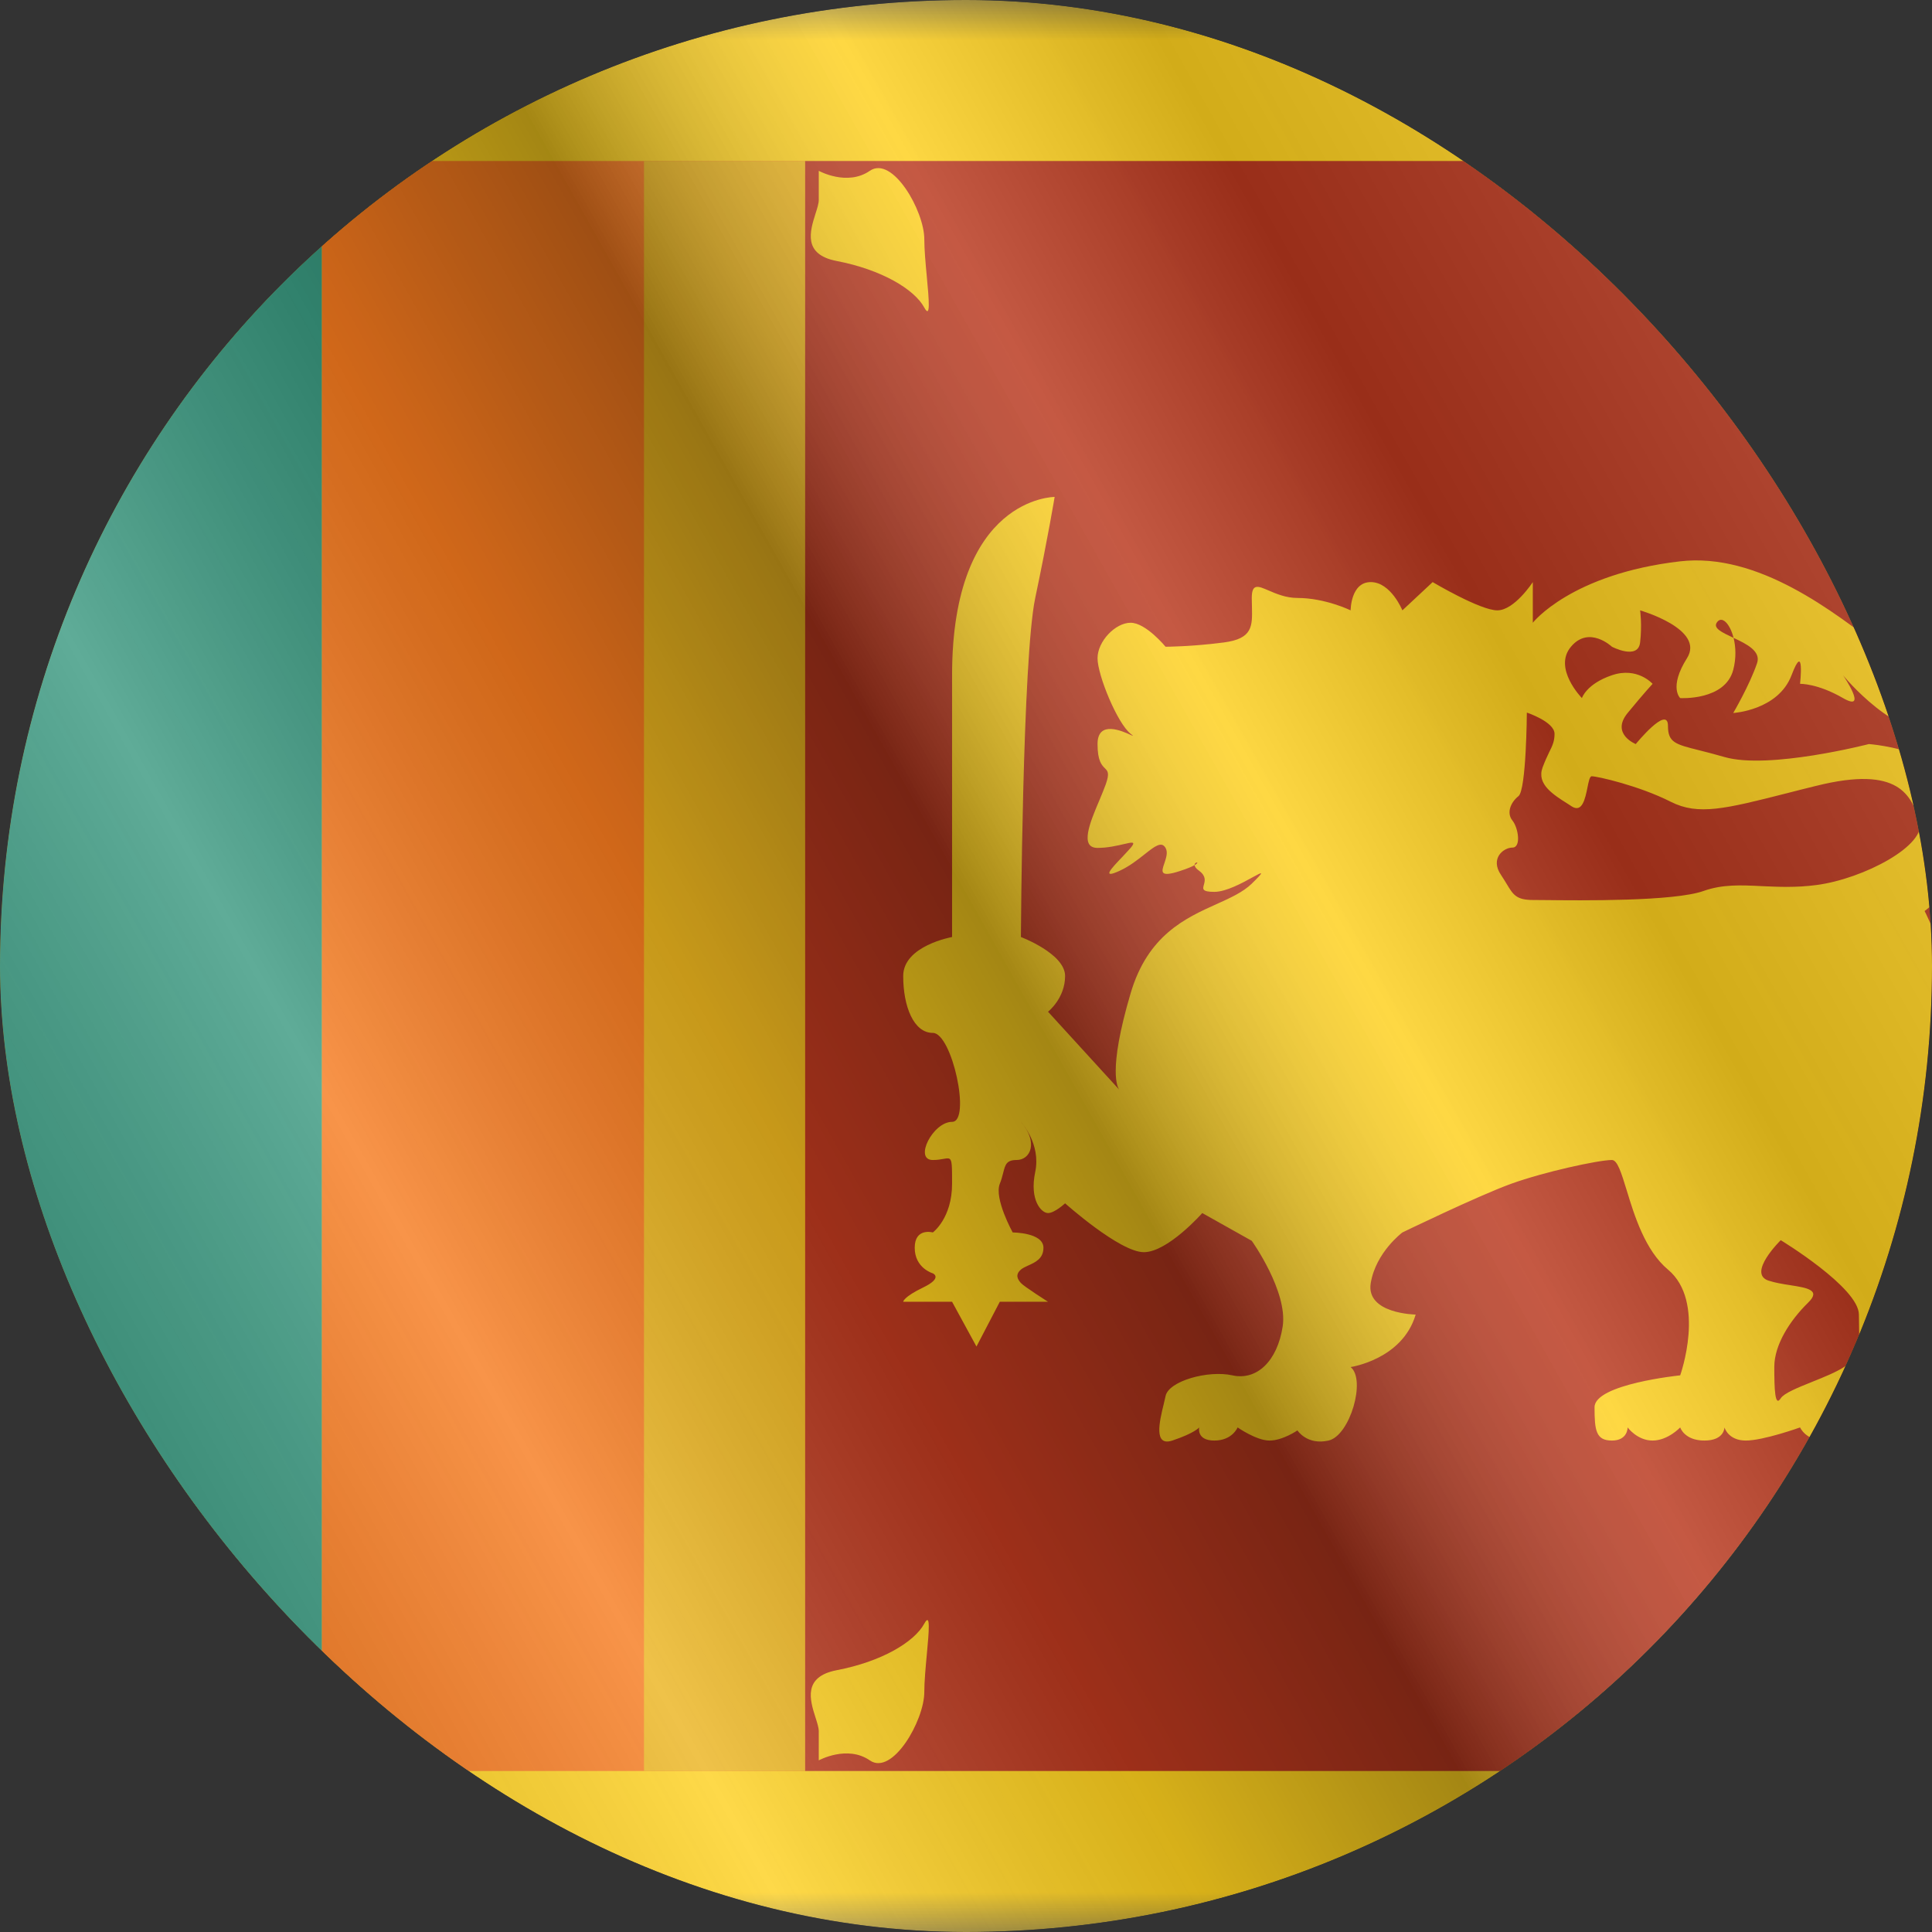
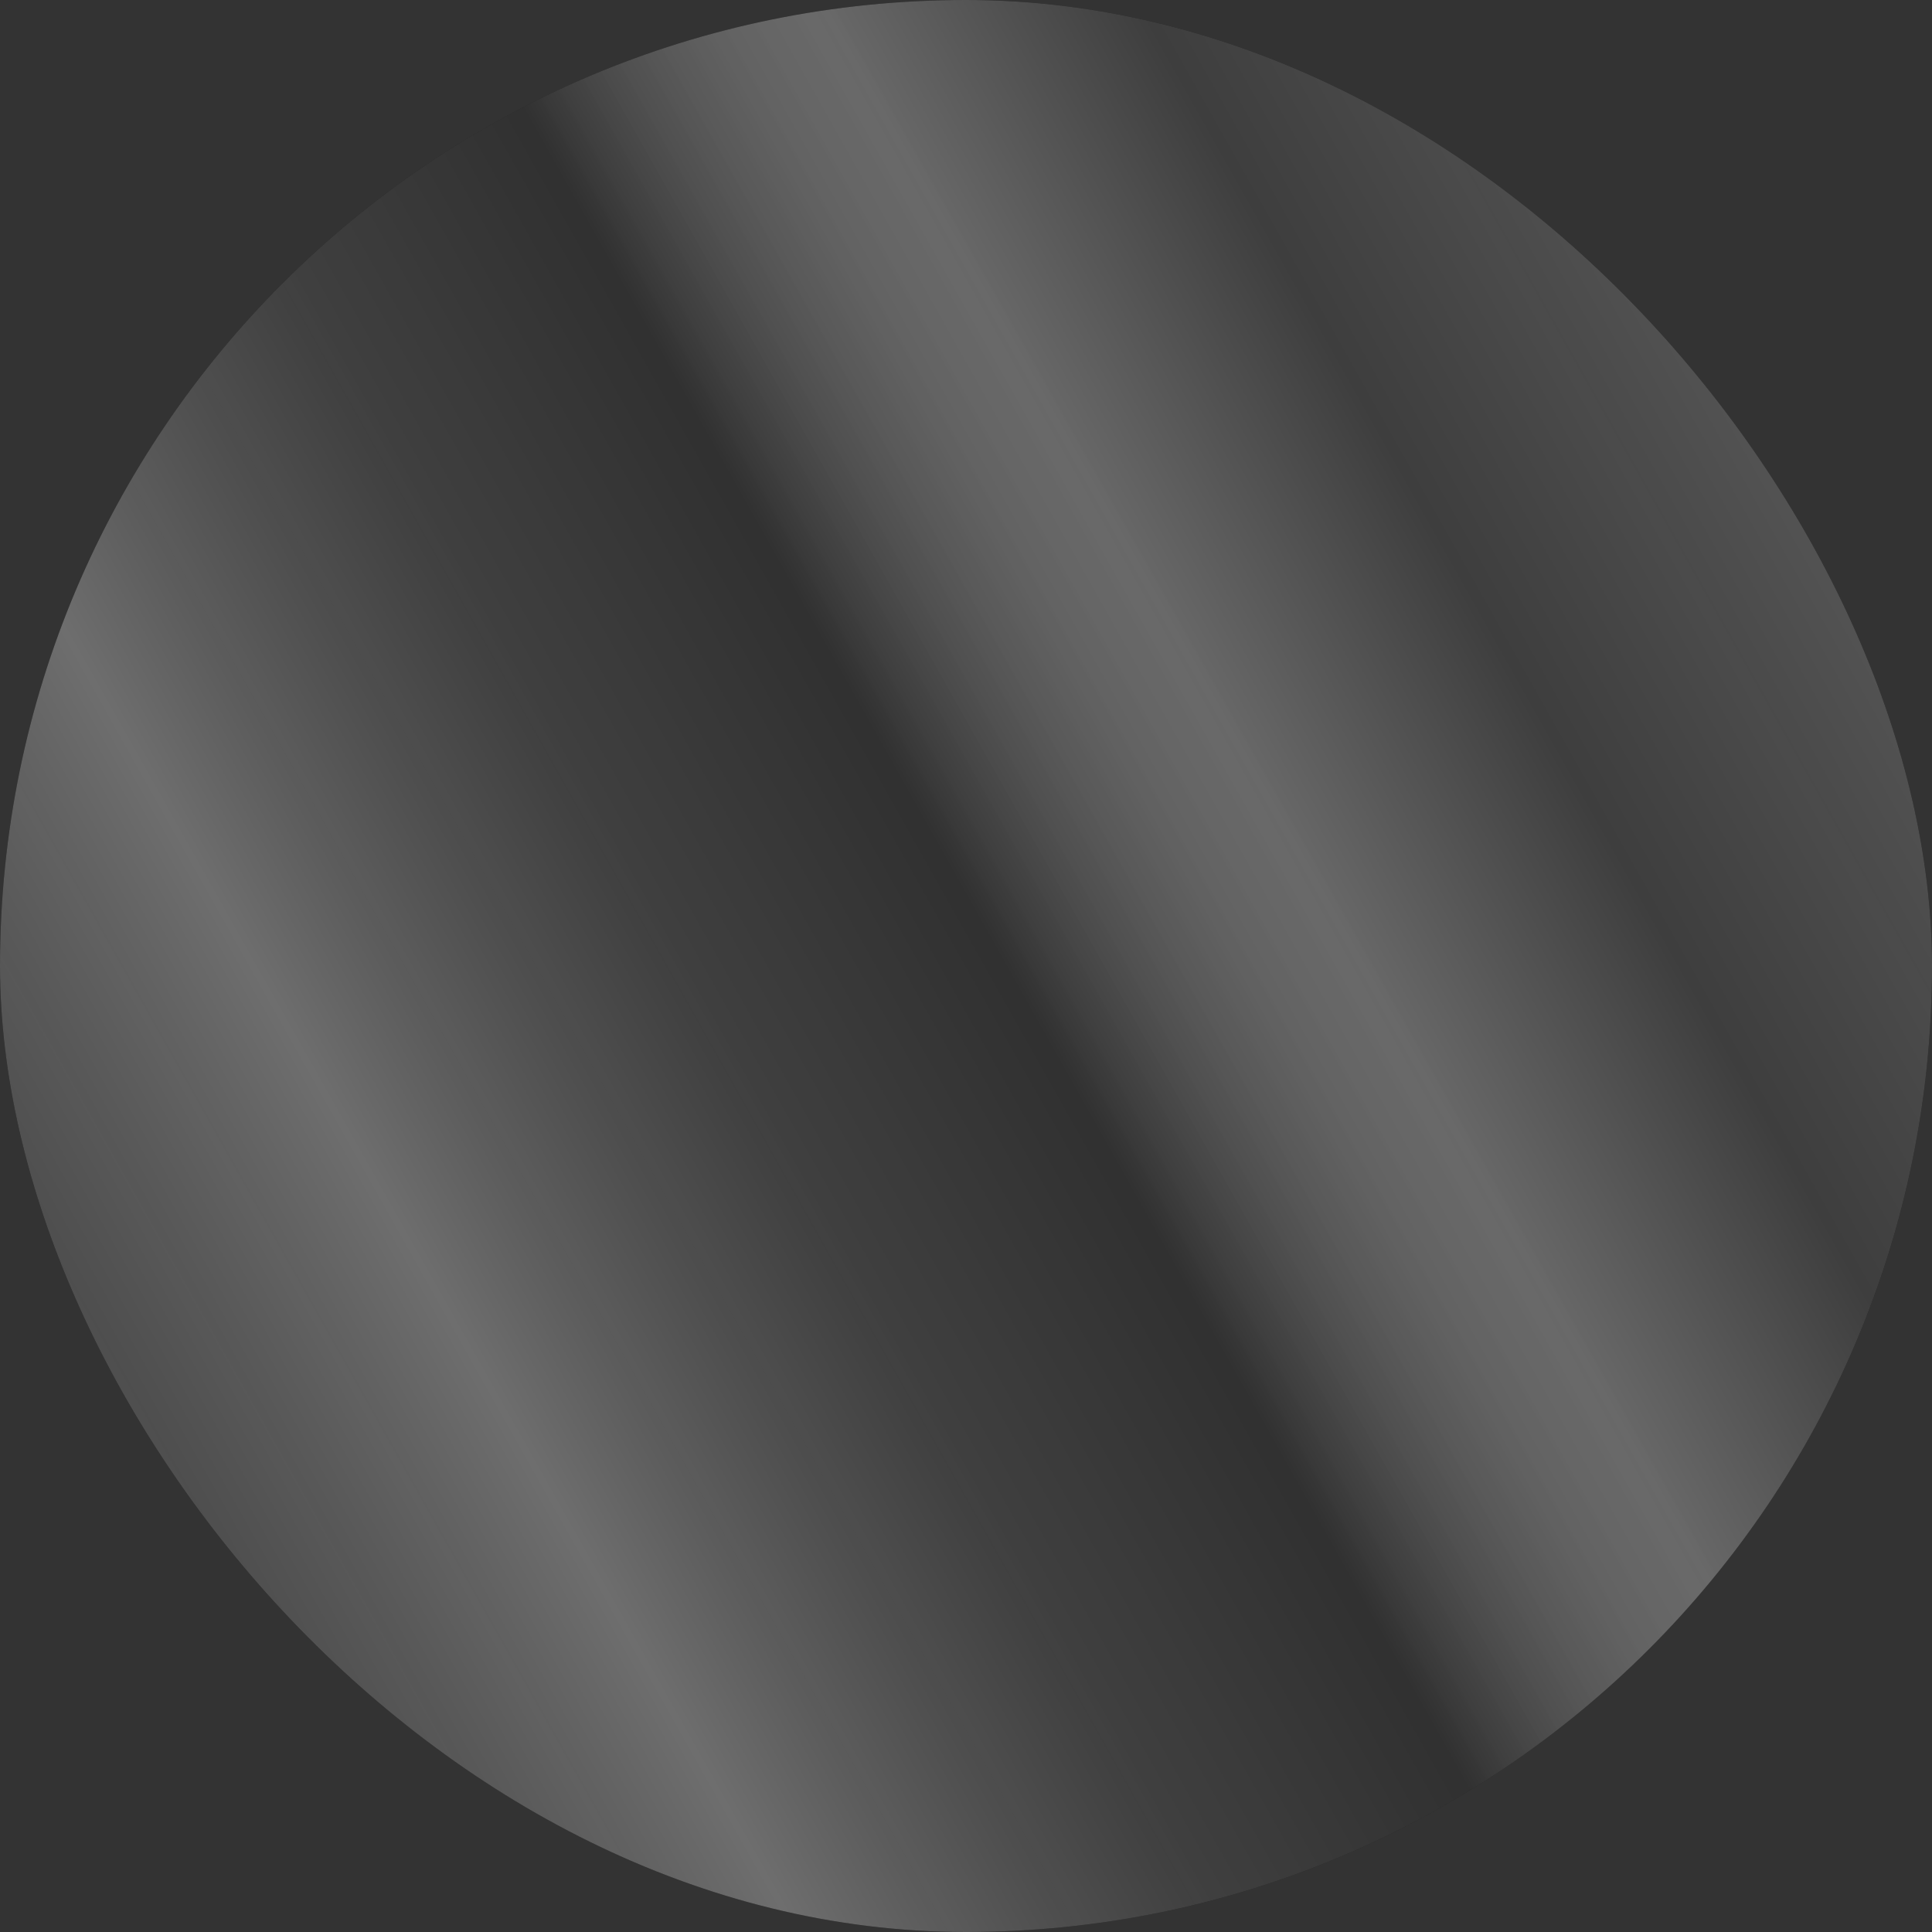
<svg xmlns="http://www.w3.org/2000/svg" width="24" height="24" viewBox="0 0 24 24" fill="none">
  <rect x="0" y="0" width="24" height="24" fill="#333333" stroke="none" />
  <g clip-path="url(#clip0_23_18101)">
    <g clip-path="url(#clip1_23_18101)">
      <mask id="mask0_23_18101" style="mask-type:luminance" maskUnits="userSpaceOnUse" x="-4" y="0" width="32" height="24">
        <rect x="-4" width="32" height="24" fill="white" />
      </mask>
      <g mask="url(#mask0_23_18101)">
        <path fill-rule="evenodd" clip-rule="evenodd" d="M-4 0H28V24H-4V0Z" fill="#FECA00" />
        <rect x="-2" y="2" width="6" height="20" fill="#1F8A6E" />
        <rect x="4" y="2" width="6" height="20" fill="#F56800" />
        <rect x="10" y="2" width="16" height="20" fill="#B01D00" />
        <rect x="8" y="2" width="2" height="20" fill="#E8AA00" />
-         <path fill-rule="evenodd" clip-rule="evenodd" d="M13.101 6.173C13.101 6.173 11.827 6.17 11.827 8.388V11.64C11.827 11.64 11.22 11.748 11.22 12.124C11.22 12.501 11.349 12.831 11.588 12.831C11.827 12.831 12.066 13.936 11.827 13.936C11.588 13.936 11.349 14.41 11.588 14.41C11.645 14.41 11.688 14.402 11.722 14.396C11.756 14.39 11.78 14.386 11.795 14.395C11.827 14.413 11.827 14.486 11.827 14.705C11.827 15.135 11.588 15.31 11.588 15.31C11.588 15.31 11.363 15.247 11.363 15.5C11.363 15.754 11.588 15.818 11.588 15.818C11.588 15.818 11.717 15.873 11.469 15.993C11.22 16.113 11.22 16.171 11.22 16.171H11.827L12.13 16.727L12.42 16.171H13.019C13.019 16.171 12.717 15.979 12.682 15.938C12.647 15.898 12.604 15.839 12.682 15.771C12.705 15.752 12.738 15.736 12.774 15.72C12.861 15.681 12.962 15.635 12.962 15.5C12.962 15.31 12.58 15.31 12.58 15.31C12.58 15.31 12.347 14.889 12.42 14.705C12.441 14.653 12.452 14.608 12.462 14.569C12.488 14.467 12.503 14.41 12.628 14.41C12.802 14.41 12.902 14.19 12.682 13.936C12.682 13.936 12.934 14.207 12.86 14.558C12.786 14.91 12.937 15.069 13.019 15.069C13.101 15.069 13.231 14.948 13.231 14.948C13.231 14.948 13.91 15.555 14.209 15.555C14.507 15.555 14.935 15.069 14.935 15.069L15.55 15.414C15.55 15.414 16 16.044 15.934 16.478C15.867 16.911 15.611 17.152 15.309 17.085C15.007 17.018 14.516 17.156 14.479 17.343C14.473 17.371 14.465 17.405 14.456 17.443C14.404 17.655 14.327 17.973 14.563 17.895C14.842 17.802 14.897 17.732 14.897 17.732C14.897 17.732 14.86 17.895 15.085 17.895C15.309 17.895 15.374 17.732 15.374 17.732C15.374 17.732 15.607 17.895 15.77 17.895C15.934 17.895 16.117 17.769 16.117 17.769C16.117 17.769 16.237 17.956 16.504 17.895C16.77 17.834 16.972 17.138 16.778 16.982C16.778 16.982 17.421 16.889 17.586 16.33C17.586 16.33 16.964 16.321 17.028 15.938C17.092 15.555 17.421 15.31 17.421 15.31C17.421 15.31 18.366 14.852 18.773 14.705C19.18 14.558 19.857 14.41 20.024 14.41C20.092 14.41 20.141 14.569 20.207 14.785C20.303 15.099 20.436 15.534 20.72 15.771C21.198 16.171 20.872 17.085 20.872 17.085C20.872 17.085 19.808 17.193 19.808 17.481C19.808 17.769 19.825 17.895 20.024 17.895C20.223 17.895 20.219 17.732 20.219 17.732C20.219 17.732 20.338 17.895 20.529 17.895C20.72 17.895 20.872 17.732 20.872 17.732C20.872 17.732 20.923 17.895 21.173 17.895C21.423 17.895 21.422 17.732 21.422 17.732C21.422 17.732 21.467 17.895 21.687 17.895C21.908 17.895 22.361 17.732 22.361 17.732C22.361 17.732 22.432 17.895 22.661 17.895C22.89 17.895 22.895 17.732 22.895 17.732C22.895 17.732 23.018 17.895 23.216 17.895C23.415 17.895 23.531 17.732 23.531 17.732C23.531 17.732 23.816 17.895 24.013 17.895C24.21 17.895 24.139 17.6 24.013 17.343C23.981 17.278 23.944 17.222 23.91 17.171C23.811 17.021 23.739 16.913 23.908 16.727C23.956 16.674 24.01 16.621 24.065 16.567L24.065 16.567C24.27 16.369 24.475 16.169 24.325 15.993C24.28 15.941 24.228 15.905 24.175 15.868C24.003 15.749 23.827 15.627 23.908 14.948C23.956 14.541 24.048 14.211 24.133 13.904L24.133 13.904C24.233 13.542 24.325 13.213 24.325 12.831C24.325 12.124 23.908 11.317 23.908 11.317C23.908 11.317 24.469 10.925 24.469 10.128C24.469 9.33 23.216 9.243 23.216 9.243C23.216 9.243 21.971 9.564 21.422 9.404C21.298 9.368 21.194 9.342 21.107 9.32L21.107 9.32C20.811 9.246 20.72 9.223 20.72 9.017C20.72 8.752 20.32 9.243 20.32 9.243C20.32 9.243 20.006 9.118 20.219 8.857C20.433 8.597 20.529 8.495 20.529 8.495C20.529 8.495 20.341 8.28 20.024 8.388C19.707 8.495 19.651 8.672 19.651 8.672C19.651 8.672 19.289 8.302 19.515 8.034C19.74 7.765 20.024 8.034 20.024 8.034C20.024 8.034 20.348 8.203 20.374 7.981C20.4 7.759 20.374 7.582 20.374 7.582C20.374 7.582 21.186 7.815 20.956 8.177C20.727 8.54 20.872 8.672 20.872 8.672C20.872 8.672 21.43 8.706 21.531 8.321C21.569 8.176 21.563 8.035 21.535 7.924C21.696 7.999 21.878 8.089 21.827 8.238C21.734 8.512 21.531 8.857 21.531 8.857C21.531 8.857 22.089 8.825 22.255 8.388C22.421 7.951 22.361 8.495 22.361 8.495C22.361 8.495 22.575 8.487 22.895 8.672C23.216 8.857 22.895 8.388 22.895 8.388C22.895 8.388 23.561 9.213 24.191 9.115C24.821 9.017 24.786 8.495 24.786 8.495C24.786 8.495 24.637 8.238 24.325 8.238C24.013 8.238 24.191 8.495 24.191 8.495C24.191 8.495 24.495 8.668 24.013 8.495C23.873 8.445 23.665 8.283 23.406 8.082C22.772 7.589 21.836 6.862 20.872 6.973C19.515 7.13 19.041 7.736 19.041 7.736V7.231C19.041 7.231 18.813 7.582 18.6 7.582C18.387 7.582 17.797 7.231 17.797 7.231L17.421 7.582C17.421 7.582 17.278 7.231 17.028 7.231C16.778 7.231 16.778 7.582 16.778 7.582C16.778 7.582 16.463 7.428 16.117 7.428C15.975 7.428 15.854 7.376 15.761 7.336C15.627 7.278 15.55 7.245 15.55 7.428C15.55 7.465 15.551 7.5 15.552 7.533V7.534C15.558 7.78 15.562 7.934 15.202 7.981C14.794 8.034 14.479 8.034 14.479 8.034C14.479 8.034 14.235 7.736 14.045 7.736C13.855 7.736 13.634 7.967 13.634 8.177C13.634 8.388 13.881 8.987 14.045 9.115C14.088 9.149 14.08 9.145 14.045 9.129C13.946 9.084 13.634 8.94 13.634 9.243C13.634 9.453 13.687 9.505 13.725 9.543C13.762 9.58 13.785 9.604 13.736 9.744C13.715 9.803 13.686 9.87 13.657 9.941C13.541 10.214 13.407 10.533 13.634 10.533C13.757 10.533 13.873 10.506 13.956 10.487L13.956 10.487C14.065 10.461 14.116 10.449 14.045 10.533C14.016 10.566 13.978 10.606 13.94 10.647C13.809 10.784 13.674 10.925 13.907 10.818C14.03 10.762 14.133 10.68 14.218 10.613C14.343 10.514 14.429 10.446 14.479 10.533C14.511 10.588 14.485 10.661 14.464 10.724C14.428 10.829 14.401 10.905 14.664 10.818C14.756 10.788 14.81 10.764 14.84 10.747C14.841 10.764 14.855 10.788 14.897 10.818C14.985 10.883 14.968 10.944 14.955 10.991C14.94 11.044 14.931 11.079 15.085 11.079C15.232 11.079 15.439 10.965 15.562 10.897C15.681 10.832 15.721 10.81 15.55 10.977C15.442 11.082 15.286 11.153 15.113 11.231C14.728 11.404 14.258 11.616 14.045 12.339C13.757 13.314 13.886 13.515 13.905 13.538L13.019 12.568C13.019 12.568 13.231 12.402 13.231 12.124C13.231 11.847 12.682 11.64 12.682 11.64C12.682 11.64 12.701 8.182 12.86 7.428C13.019 6.673 13.101 6.173 13.101 6.173ZM13.905 13.538L13.907 13.541C13.907 13.541 13.907 13.54 13.906 13.54C13.906 13.539 13.905 13.539 13.905 13.538ZM14.868 10.714C14.858 10.714 14.838 10.725 14.84 10.747C14.878 10.725 14.878 10.714 14.868 10.714ZM21.535 7.924L21.523 7.918C21.393 7.857 21.282 7.805 21.325 7.736C21.385 7.641 21.489 7.741 21.535 7.924ZM22.121 15.406C22.121 15.406 21.701 15.818 21.968 15.908C22.049 15.935 22.147 15.951 22.239 15.965C22.449 15.998 22.622 16.025 22.463 16.18C22.235 16.403 22.041 16.705 22.041 16.98C22.041 17.254 22.048 17.486 22.121 17.37C22.162 17.307 22.327 17.24 22.506 17.168C22.653 17.109 22.808 17.047 22.91 16.98C23.102 16.853 23.099 16.716 23.094 16.469C23.093 16.427 23.092 16.381 23.092 16.331C23.092 15.994 22.121 15.406 22.121 15.406ZM18.863 9.89C18.961 9.812 18.967 8.852 18.967 8.852C18.967 8.852 19.311 8.966 19.311 9.116C19.311 9.209 19.285 9.263 19.245 9.343C19.222 9.392 19.193 9.451 19.162 9.535C19.087 9.741 19.292 9.87 19.483 9.99C19.497 10 19.512 10.009 19.526 10.018C19.655 10.1 19.692 9.921 19.72 9.783C19.735 9.707 19.748 9.643 19.773 9.643C19.843 9.643 20.363 9.761 20.755 9.96C21.097 10.133 21.432 10.048 22.2 9.853C22.312 9.824 22.434 9.793 22.566 9.761C23.602 9.504 23.738 9.89 23.844 10.193C23.95 10.497 23.146 10.918 22.566 10.994C22.311 11.028 22.09 11.017 21.887 11.008C21.628 10.995 21.397 10.984 21.162 11.068C20.792 11.199 19.637 11.186 19.185 11.181C19.123 11.18 19.074 11.18 19.043 11.18C18.836 11.18 18.797 11.114 18.718 10.983C18.698 10.95 18.675 10.912 18.647 10.87C18.506 10.664 18.677 10.529 18.788 10.529C18.898 10.529 18.863 10.287 18.788 10.193C18.712 10.1 18.765 9.967 18.863 9.89Z" fill="#FECA00" />
+         <path fill-rule="evenodd" clip-rule="evenodd" d="M13.101 6.173C13.101 6.173 11.827 6.17 11.827 8.388V11.64C11.827 11.64 11.22 11.748 11.22 12.124C11.22 12.501 11.349 12.831 11.588 12.831C11.827 12.831 12.066 13.936 11.827 13.936C11.588 13.936 11.349 14.41 11.588 14.41C11.645 14.41 11.688 14.402 11.722 14.396C11.756 14.39 11.78 14.386 11.795 14.395C11.827 14.413 11.827 14.486 11.827 14.705C11.827 15.135 11.588 15.31 11.588 15.31C11.588 15.31 11.363 15.247 11.363 15.5C11.363 15.754 11.588 15.818 11.588 15.818C11.588 15.818 11.717 15.873 11.469 15.993C11.22 16.113 11.22 16.171 11.22 16.171H11.827L12.13 16.727L12.42 16.171H13.019C13.019 16.171 12.717 15.979 12.682 15.938C12.647 15.898 12.604 15.839 12.682 15.771C12.705 15.752 12.738 15.736 12.774 15.72C12.861 15.681 12.962 15.635 12.962 15.5C12.962 15.31 12.58 15.31 12.58 15.31C12.58 15.31 12.347 14.889 12.42 14.705C12.441 14.653 12.452 14.608 12.462 14.569C12.488 14.467 12.503 14.41 12.628 14.41C12.802 14.41 12.902 14.19 12.682 13.936C12.682 13.936 12.934 14.207 12.86 14.558C12.786 14.91 12.937 15.069 13.019 15.069C13.101 15.069 13.231 14.948 13.231 14.948C13.231 14.948 13.91 15.555 14.209 15.555C14.507 15.555 14.935 15.069 14.935 15.069L15.55 15.414C15.55 15.414 16 16.044 15.934 16.478C15.867 16.911 15.611 17.152 15.309 17.085C15.007 17.018 14.516 17.156 14.479 17.343C14.473 17.371 14.465 17.405 14.456 17.443C14.404 17.655 14.327 17.973 14.563 17.895C14.897 17.732 14.86 17.895 15.085 17.895C15.309 17.895 15.374 17.732 15.374 17.732C15.374 17.732 15.607 17.895 15.77 17.895C15.934 17.895 16.117 17.769 16.117 17.769C16.117 17.769 16.237 17.956 16.504 17.895C16.77 17.834 16.972 17.138 16.778 16.982C16.778 16.982 17.421 16.889 17.586 16.33C17.586 16.33 16.964 16.321 17.028 15.938C17.092 15.555 17.421 15.31 17.421 15.31C17.421 15.31 18.366 14.852 18.773 14.705C19.18 14.558 19.857 14.41 20.024 14.41C20.092 14.41 20.141 14.569 20.207 14.785C20.303 15.099 20.436 15.534 20.72 15.771C21.198 16.171 20.872 17.085 20.872 17.085C20.872 17.085 19.808 17.193 19.808 17.481C19.808 17.769 19.825 17.895 20.024 17.895C20.223 17.895 20.219 17.732 20.219 17.732C20.219 17.732 20.338 17.895 20.529 17.895C20.72 17.895 20.872 17.732 20.872 17.732C20.872 17.732 20.923 17.895 21.173 17.895C21.423 17.895 21.422 17.732 21.422 17.732C21.422 17.732 21.467 17.895 21.687 17.895C21.908 17.895 22.361 17.732 22.361 17.732C22.361 17.732 22.432 17.895 22.661 17.895C22.89 17.895 22.895 17.732 22.895 17.732C22.895 17.732 23.018 17.895 23.216 17.895C23.415 17.895 23.531 17.732 23.531 17.732C23.531 17.732 23.816 17.895 24.013 17.895C24.21 17.895 24.139 17.6 24.013 17.343C23.981 17.278 23.944 17.222 23.91 17.171C23.811 17.021 23.739 16.913 23.908 16.727C23.956 16.674 24.01 16.621 24.065 16.567L24.065 16.567C24.27 16.369 24.475 16.169 24.325 15.993C24.28 15.941 24.228 15.905 24.175 15.868C24.003 15.749 23.827 15.627 23.908 14.948C23.956 14.541 24.048 14.211 24.133 13.904L24.133 13.904C24.233 13.542 24.325 13.213 24.325 12.831C24.325 12.124 23.908 11.317 23.908 11.317C23.908 11.317 24.469 10.925 24.469 10.128C24.469 9.33 23.216 9.243 23.216 9.243C23.216 9.243 21.971 9.564 21.422 9.404C21.298 9.368 21.194 9.342 21.107 9.32L21.107 9.32C20.811 9.246 20.72 9.223 20.72 9.017C20.72 8.752 20.32 9.243 20.32 9.243C20.32 9.243 20.006 9.118 20.219 8.857C20.433 8.597 20.529 8.495 20.529 8.495C20.529 8.495 20.341 8.28 20.024 8.388C19.707 8.495 19.651 8.672 19.651 8.672C19.651 8.672 19.289 8.302 19.515 8.034C19.74 7.765 20.024 8.034 20.024 8.034C20.024 8.034 20.348 8.203 20.374 7.981C20.4 7.759 20.374 7.582 20.374 7.582C20.374 7.582 21.186 7.815 20.956 8.177C20.727 8.54 20.872 8.672 20.872 8.672C20.872 8.672 21.43 8.706 21.531 8.321C21.569 8.176 21.563 8.035 21.535 7.924C21.696 7.999 21.878 8.089 21.827 8.238C21.734 8.512 21.531 8.857 21.531 8.857C21.531 8.857 22.089 8.825 22.255 8.388C22.421 7.951 22.361 8.495 22.361 8.495C22.361 8.495 22.575 8.487 22.895 8.672C23.216 8.857 22.895 8.388 22.895 8.388C22.895 8.388 23.561 9.213 24.191 9.115C24.821 9.017 24.786 8.495 24.786 8.495C24.786 8.495 24.637 8.238 24.325 8.238C24.013 8.238 24.191 8.495 24.191 8.495C24.191 8.495 24.495 8.668 24.013 8.495C23.873 8.445 23.665 8.283 23.406 8.082C22.772 7.589 21.836 6.862 20.872 6.973C19.515 7.13 19.041 7.736 19.041 7.736V7.231C19.041 7.231 18.813 7.582 18.6 7.582C18.387 7.582 17.797 7.231 17.797 7.231L17.421 7.582C17.421 7.582 17.278 7.231 17.028 7.231C16.778 7.231 16.778 7.582 16.778 7.582C16.778 7.582 16.463 7.428 16.117 7.428C15.975 7.428 15.854 7.376 15.761 7.336C15.627 7.278 15.55 7.245 15.55 7.428C15.55 7.465 15.551 7.5 15.552 7.533V7.534C15.558 7.78 15.562 7.934 15.202 7.981C14.794 8.034 14.479 8.034 14.479 8.034C14.479 8.034 14.235 7.736 14.045 7.736C13.855 7.736 13.634 7.967 13.634 8.177C13.634 8.388 13.881 8.987 14.045 9.115C14.088 9.149 14.08 9.145 14.045 9.129C13.946 9.084 13.634 8.94 13.634 9.243C13.634 9.453 13.687 9.505 13.725 9.543C13.762 9.58 13.785 9.604 13.736 9.744C13.715 9.803 13.686 9.87 13.657 9.941C13.541 10.214 13.407 10.533 13.634 10.533C13.757 10.533 13.873 10.506 13.956 10.487L13.956 10.487C14.065 10.461 14.116 10.449 14.045 10.533C14.016 10.566 13.978 10.606 13.94 10.647C13.809 10.784 13.674 10.925 13.907 10.818C14.03 10.762 14.133 10.68 14.218 10.613C14.343 10.514 14.429 10.446 14.479 10.533C14.511 10.588 14.485 10.661 14.464 10.724C14.428 10.829 14.401 10.905 14.664 10.818C14.756 10.788 14.81 10.764 14.84 10.747C14.841 10.764 14.855 10.788 14.897 10.818C14.985 10.883 14.968 10.944 14.955 10.991C14.94 11.044 14.931 11.079 15.085 11.079C15.232 11.079 15.439 10.965 15.562 10.897C15.681 10.832 15.721 10.81 15.55 10.977C15.442 11.082 15.286 11.153 15.113 11.231C14.728 11.404 14.258 11.616 14.045 12.339C13.757 13.314 13.886 13.515 13.905 13.538L13.019 12.568C13.019 12.568 13.231 12.402 13.231 12.124C13.231 11.847 12.682 11.64 12.682 11.64C12.682 11.64 12.701 8.182 12.86 7.428C13.019 6.673 13.101 6.173 13.101 6.173ZM13.905 13.538L13.907 13.541C13.907 13.541 13.907 13.54 13.906 13.54C13.906 13.539 13.905 13.539 13.905 13.538ZM14.868 10.714C14.858 10.714 14.838 10.725 14.84 10.747C14.878 10.725 14.878 10.714 14.868 10.714ZM21.535 7.924L21.523 7.918C21.393 7.857 21.282 7.805 21.325 7.736C21.385 7.641 21.489 7.741 21.535 7.924ZM22.121 15.406C22.121 15.406 21.701 15.818 21.968 15.908C22.049 15.935 22.147 15.951 22.239 15.965C22.449 15.998 22.622 16.025 22.463 16.18C22.235 16.403 22.041 16.705 22.041 16.98C22.041 17.254 22.048 17.486 22.121 17.37C22.162 17.307 22.327 17.24 22.506 17.168C22.653 17.109 22.808 17.047 22.91 16.98C23.102 16.853 23.099 16.716 23.094 16.469C23.093 16.427 23.092 16.381 23.092 16.331C23.092 15.994 22.121 15.406 22.121 15.406ZM18.863 9.89C18.961 9.812 18.967 8.852 18.967 8.852C18.967 8.852 19.311 8.966 19.311 9.116C19.311 9.209 19.285 9.263 19.245 9.343C19.222 9.392 19.193 9.451 19.162 9.535C19.087 9.741 19.292 9.87 19.483 9.99C19.497 10 19.512 10.009 19.526 10.018C19.655 10.1 19.692 9.921 19.72 9.783C19.735 9.707 19.748 9.643 19.773 9.643C19.843 9.643 20.363 9.761 20.755 9.96C21.097 10.133 21.432 10.048 22.2 9.853C22.312 9.824 22.434 9.793 22.566 9.761C23.602 9.504 23.738 9.89 23.844 10.193C23.95 10.497 23.146 10.918 22.566 10.994C22.311 11.028 22.09 11.017 21.887 11.008C21.628 10.995 21.397 10.984 21.162 11.068C20.792 11.199 19.637 11.186 19.185 11.181C19.123 11.18 19.074 11.18 19.043 11.18C18.836 11.18 18.797 11.114 18.718 10.983C18.698 10.95 18.675 10.912 18.647 10.87C18.506 10.664 18.677 10.529 18.788 10.529C18.898 10.529 18.863 10.287 18.788 10.193C18.712 10.1 18.765 9.967 18.863 9.89Z" fill="#FECA00" />
        <path fill-rule="evenodd" clip-rule="evenodd" d="M10.171 2.122V2.483C10.171 2.528 10.152 2.588 10.13 2.656C10.062 2.872 9.971 3.161 10.393 3.242C10.949 3.349 11.358 3.592 11.482 3.821C11.562 3.968 11.54 3.724 11.513 3.435V3.435C11.498 3.274 11.482 3.099 11.482 2.972C11.482 2.618 11.086 1.928 10.805 2.122C10.524 2.317 10.171 2.122 10.171 2.122ZM10.171 21.507V21.868C10.171 21.868 10.524 21.674 10.805 21.868C11.086 22.063 11.482 21.373 11.482 21.019C11.482 20.892 11.498 20.717 11.513 20.555C11.54 20.267 11.562 20.022 11.482 20.169C11.358 20.399 10.949 20.642 10.393 20.748C9.971 20.83 10.062 21.119 10.13 21.334C10.152 21.402 10.171 21.463 10.171 21.507ZM25.836 21.507V21.868C25.836 21.868 25.483 21.674 25.202 21.868C24.921 22.063 24.524 21.373 24.524 21.019C24.524 20.892 24.508 20.717 24.494 20.555L24.494 20.555C24.467 20.267 24.445 20.022 24.524 20.169C24.649 20.399 25.058 20.642 25.614 20.748C26.036 20.83 25.945 21.119 25.876 21.334C25.855 21.402 25.836 21.463 25.836 21.507ZM25.836 2.483V2.122C25.836 2.122 25.483 2.317 25.202 2.122C24.921 1.928 24.524 2.618 24.524 2.972C24.524 3.099 24.508 3.274 24.494 3.435C24.467 3.724 24.445 3.968 24.524 3.821C24.649 3.592 25.058 3.349 25.614 3.242C26.036 3.161 25.945 2.872 25.876 2.656C25.855 2.588 25.836 2.528 25.836 2.483Z" fill="#FECA00" />
      </g>
    </g>
    <g style="mix-blend-mode:hard-light" opacity="0.12">
      <rect width="24" height="24" rx="12" fill="white" />
    </g>
    <rect width="24" height="24" fill="url(#paint0_linear_23_18101)" fill-opacity="0.64" style="mix-blend-mode:overlay" />
  </g>
  <defs>
    <linearGradient id="paint0_linear_23_18101" x1="24" y1="1.19273e-06" x2="-4.487" y2="16.024" gradientUnits="userSpaceOnUse">
      <stop stop-color="white" stop-opacity="0.3" />
      <stop offset="0.263" stop-opacity="0.27" />
      <stop offset="0.37" stop-color="white" stop-opacity="0.26" />
      <stop offset="0.487" stop-opacity="0.55" />
      <stop offset="0.594" stop-opacity="0.24" />
      <stop offset="0.736" stop-color="white" stop-opacity="0.3" />
      <stop offset="0.901" stop-color="#272727" stop-opacity="0.22" />
      <stop offset="1" stop-opacity="0.2" />
    </linearGradient>
    <clipPath id="clip0_23_18101">
      <rect width="24" height="24" rx="12" fill="white" />
    </clipPath>
    <clipPath id="clip1_23_18101">
-       <rect width="24" height="24" fill="white" />
-     </clipPath>
+       </clipPath>
  </defs>
</svg>